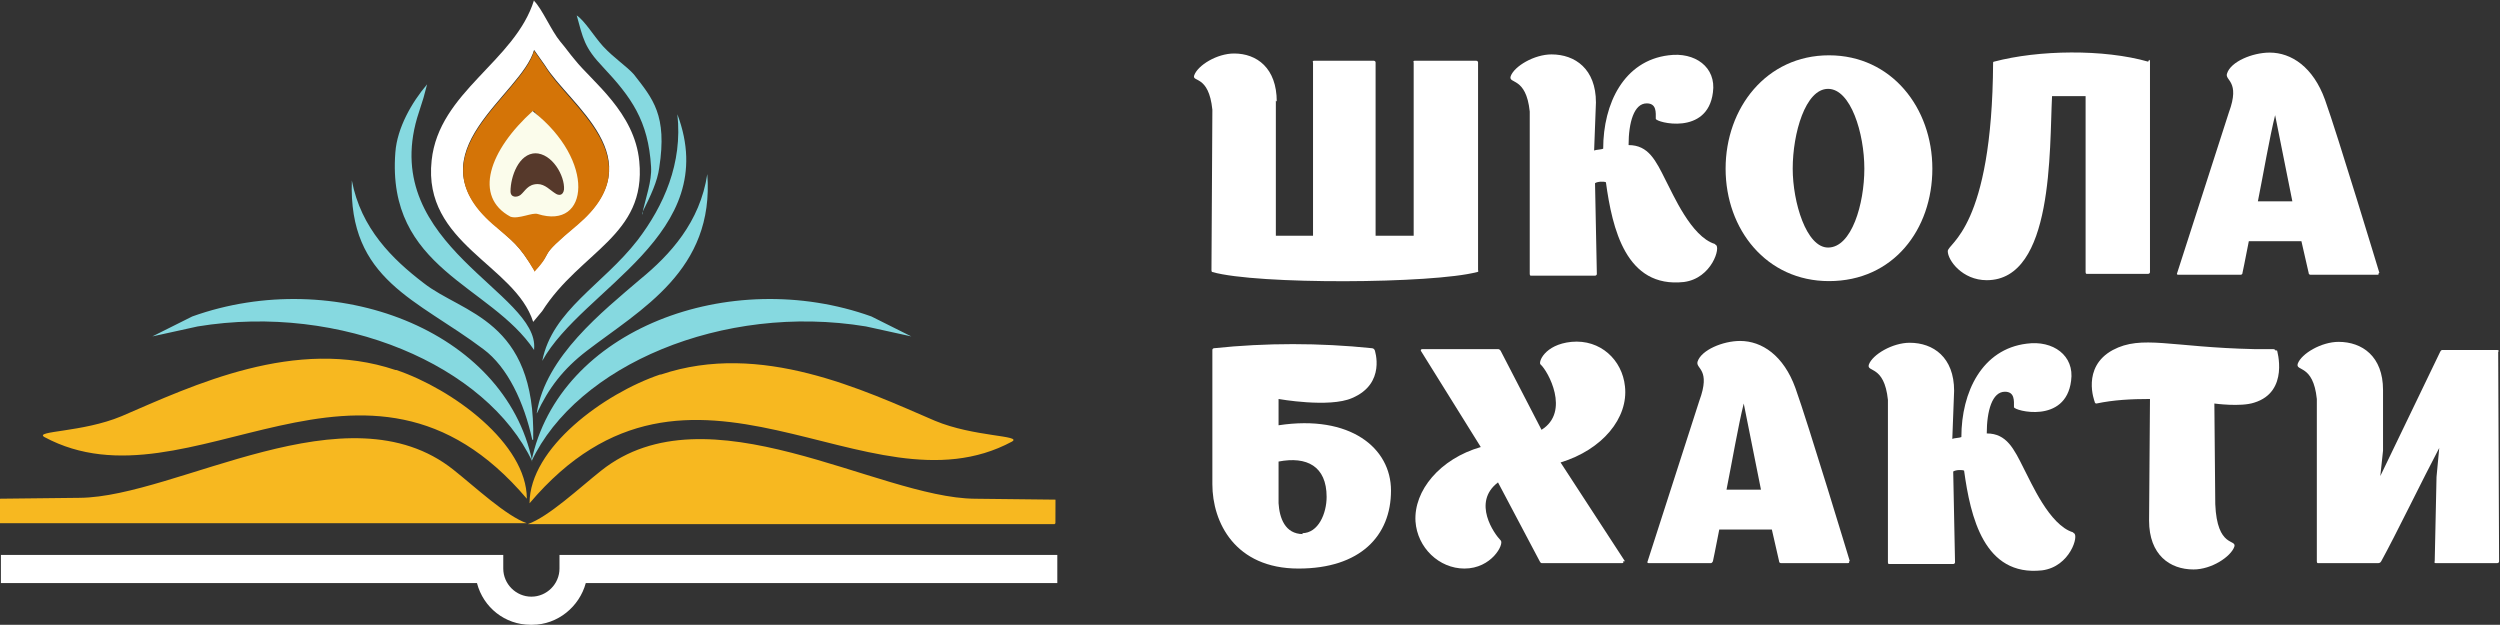
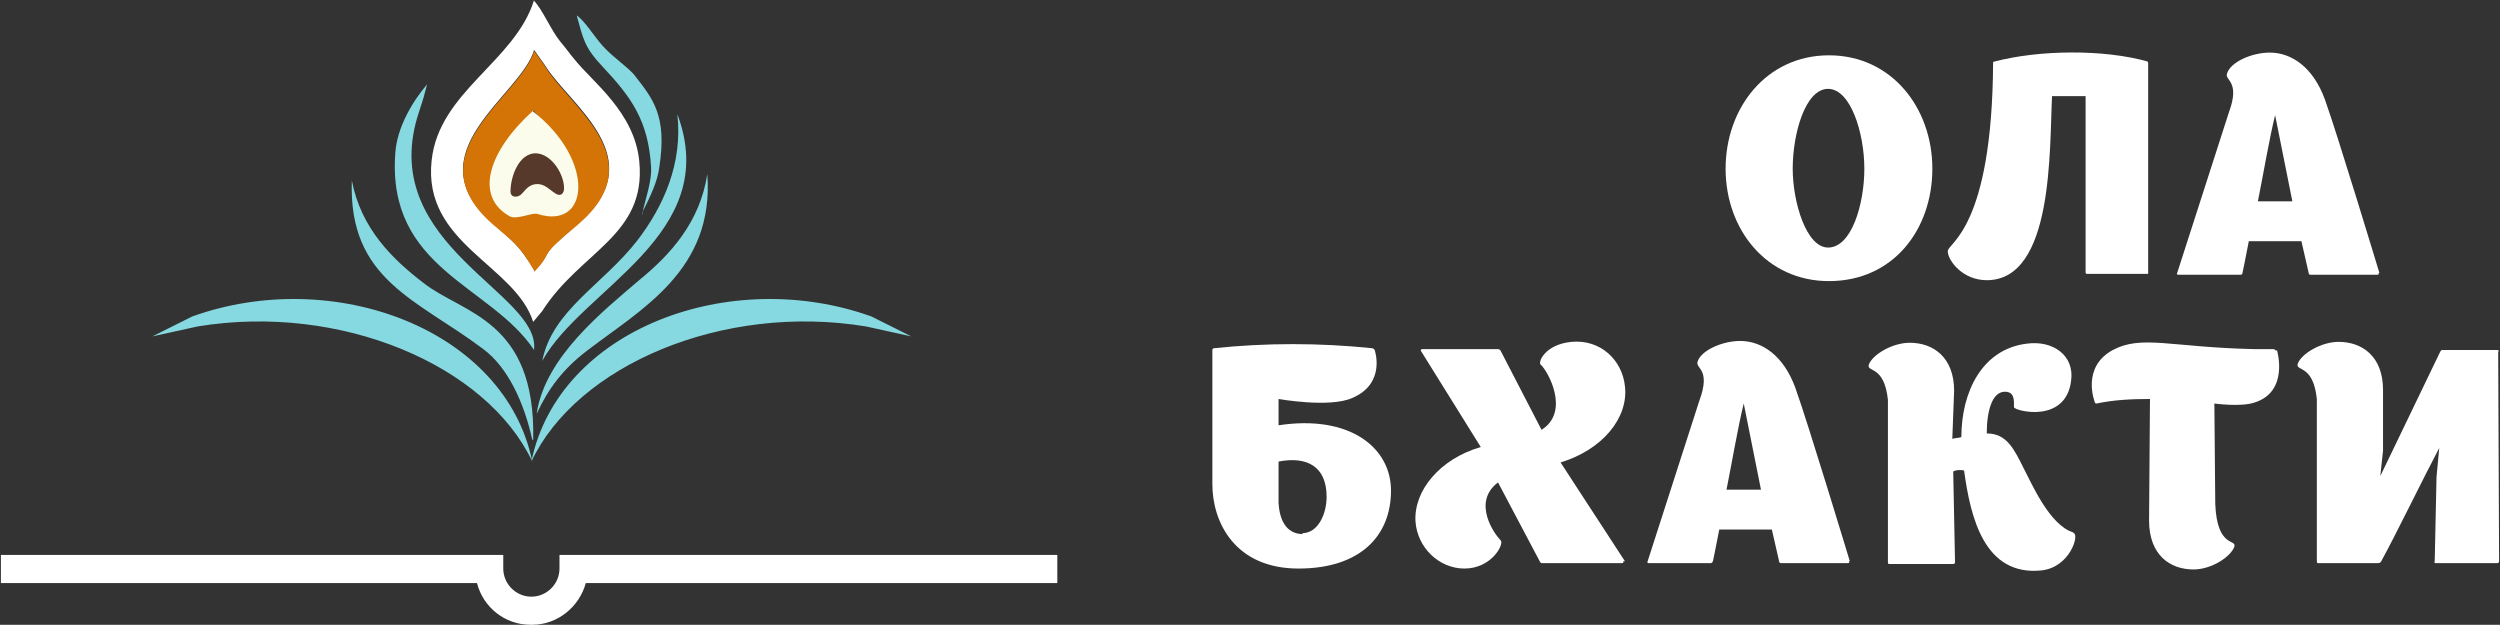
<svg xmlns="http://www.w3.org/2000/svg" xml:space="preserve" width="100%" height="100%" style="shape-rendering:geometricPrecision; text-rendering:geometricPrecision; image-rendering:optimizeQuality; fill-rule:evenodd; clip-rule:evenodd" viewBox="0 0 2.757 0.689">
  <rect x="0" y="0" width="2.757" height="0.689" fill="#333333" stroke="none" />
  <defs>
    <style type="text/css"> .fil4 {fill:#56392B} .fil5 {fill:#86D9E0} .fil2 {fill:#D47407} .fil0 {fill:#F7B820} .fil3 {fill:#FBFCEB} .fil1 {fill:white} </style>
  </defs>
  <g id="Layer_x0020_1">
-     <path class="fil0" d="M0 0.577l0.581 0c-0.023,-0.008 -0.057,-0.04 -0.081,-0.059 -0.117,-0.093 -0.305,0.03 -0.412,0.031l-0.09 0.001 0 0.026zm0.436 -0.169c-0.11,-0.037 -0.223,0.017 -0.302,0.051 -0.043,0.018 -0.097,0.016 -0.085,0.023 0.16,0.086 0.354,-0.142 0.532,0.068 0,-0.061 -0.082,-0.121 -0.144,-0.142zm0.293 0.005c0.11,-0.037 0.223,0.017 0.302,0.051 0.043,0.018 0.097,0.016 0.085,0.023 -0.16,0.086 -0.354,-0.142 -0.532,0.068 0,-0.061 0.082,-0.121 0.144,-0.142zm0.434 0.165l-0.581 0c0.023,-0.008 0.057,-0.04 0.081,-0.059 0.117,-0.093 0.305,0.03 0.412,0.031l0.089 0.001 -8e-005 0.026z" />
    <g id="_708192896">
      <path id="_708192944" class="fil1" d="M2.49 0.222c0.006,-0.03 0.013,-0.071 0.019,-0.095l0.019 0.095 -0.038 0zm0.134 0.079c0,0 -0.046,-0.152 -0.06,-0.191 -0.013,-0.036 -0.037,-0.052 -0.061,-0.052 -0.019,0 -0.043,0.01 -0.047,0.023 -0.003,0.008 0.015,0.008 0.002,0.043 0,0 -0.057,0.177 -0.057,0.177 -0.001,0.002 0.001,0.002 0.001,0.002l0.069 0c0,0 0.002,0 0.002,-0.002 0,0 0.003,-0.014 0.007,-0.035l0.058 0 0.008 0.035c0,0.002 0.002,0.002 0.002,0.002l0.074 0c0,0 0.002,0 0.001,-0.002z" />
-       <path id="_708193016" class="fil1" d="M2.369 0.068c-0.049,-0.014 -0.121,-0.013 -0.17,0 0,0 -0.001,0 -0.001,0.001l0 0c-0.001,0.183 -0.05,0.199 -0.05,0.208 0,0.01 0.016,0.032 0.043,0.032 0.074,0 0.069,-0.145 0.072,-0.203l0.037 0 0 0.194c-0,0.002 0.001,0.002 0.001,0.002l0.068 0c0,0 0.002,0 0.002,-0.002l0 -0.232c0,-0.002 -0.001,-0.002 -0.001,-0.002z" />
+       <path id="_708193016" class="fil1" d="M2.369 0.068c-0.049,-0.014 -0.121,-0.013 -0.17,0 0,0 -0.001,0 -0.001,0.001l0 0c-0.001,0.183 -0.05,0.199 -0.05,0.208 0,0.01 0.016,0.032 0.043,0.032 0.074,0 0.069,-0.145 0.072,-0.203l0.037 0 0 0.194c-0,0.002 0.001,0.002 0.001,0.002l0.068 0l0 -0.232c0,-0.002 -0.001,-0.002 -0.001,-0.002z" />
      <path id="_708193088" class="fil1" d="M1.977 0.186c0,0.037 0.015,0.087 0.039,0.087 0.026,0 0.04,-0.048 0.04,-0.087 0,-0.039 -0.015,-0.088 -0.04,-0.088 -0.025,0 -0.039,0.049 -0.039,0.088zm0.154 0c0,0.067 -0.043,0.124 -0.114,0.124 -0.069,0 -0.114,-0.057 -0.114,-0.124 0,-0.067 0.045,-0.125 0.114,-0.125 0.069,0 0.114,0.058 0.114,0.125z" />
-       <path id="_708193160" class="fil1" d="M1.891 0.269c-0.026,-0.008 -0.046,-0.055 -0.054,-0.07 -0.011,-0.022 -0.019,-0.039 -0.041,-0.039 -0,-0.025 0.006,-0.046 0.02,-0.046 0.011,0 0.01,0.01 0.01,0.017 0,0.004 0.057,0.019 0.063,-0.029 0.004,-0.028 -0.02,-0.045 -0.049,-0.041 -0.049,0.006 -0.072,0.053 -0.072,0.103 -0.002,0.001 -0.008,0.001 -0.01,0.002l0.002 -0.053c0,-0.037 -0.023,-0.053 -0.049,-0.053 -0.019,0 -0.041,0.013 -0.045,0.024 -0.003,0.009 0.017,-0 0.021,0.039 0,0 -0,0.021 0,0.179 -0,0.002 0.001,0.002 0.001,0.002l0.071 0c0,0 0.002,0 0.002,-0.002l-0.002 -0.1c0.003,-0.002 0.01,-0.002 0.012,-0.001 0.007,0.051 0.022,0.117 0.086,0.11 0.031,-0.004 0.041,-0.039 0.035,-0.041z" />
-       <path id="_708193232" class="fil1" d="M1.408 0.112c0,-0.037 -0.022,-0.053 -0.047,-0.053 -0.019,0 -0.04,0.013 -0.044,0.024 -0.003,0.008 0.016,-0.001 0.02,0.038l-0.001 0.177c-0,0.002 0.001,0.002 0.001,0.002 0.049,0.014 0.243,0.013 0.292,0 0,0 0.002,0 0.001,-0.002l-0 -0.229c0,-0.002 -0.002,-0.002 -0.002,-0.002l-0.068 0c0,0 -0.002,0 -0.001,0.002l0 0.191 -0.042 0 -0 -0.191c0,-0.002 -0.002,-0.002 -0.002,-0.002l-0.066 0c0,0 -0.002,0 -0.001,0.002l0 0.191 -0.041 0 0 -0.149z" />
      <path id="_708193304" class="fil1" d="M2.756 0.388c0,-0.002 -0.002,-0.002 -0.002,-0.002l-0.061 0c0,0 -0.001,-0 -0.002,0.002l-0.066 0.137 0.003 -0.028 0 -0.067c0,-0.037 -0.023,-0.053 -0.049,-0.053 -0.019,0 -0.041,0.013 -0.045,0.024 -0.003,0.009 0.017,-0 0.021,0.039 0,0 -0,0.021 0,0.179 -0,0.002 0.001,0.002 0.001,0.002l0.067 0c0,0 0.002,0 0.003,-0.002 0.016,-0.029 0.046,-0.091 0.064,-0.125l-0.003 0.032 -0.002 0.093c-0.001,0.002 0.001,0.002 0.001,0.002l0.068 0c0,0 0.002,0 0.002,-0.002l-0.001 -0.232z" />
      <path id="_708193376" class="fil1" d="M2.511 0.386c0,0 0.014,0.046 -0.025,0.058 -0.015,0.005 -0.044,0.001 -0.044,0.001l0.001 0.111c0.002,0.049 0.024,0.038 0.021,0.047 -0.004,0.011 -0.025,0.025 -0.045,0.025 -0.026,0 -0.049,-0.016 -0.049,-0.054l0.001 -0.134c-0.021,-0 -0.04,0.001 -0.059,0.005 -0.002,0 -0.002,-0.002 -0.002,-0.002 -0,-0 -0.015,-0.038 0.02,-0.057 0.032,-0.017 0.064,-0.003 0.156,-0.001 0.013,0 0.021,-0 0.021,-0 0,0 0.002,0 0.003,0.002z" />
      <path id="_708193448" class="fil1" d="M2.286 0.587c-0.026,-0.008 -0.046,-0.055 -0.054,-0.07 -0.011,-0.022 -0.019,-0.039 -0.041,-0.039 -0,-0.025 0.006,-0.046 0.02,-0.046 0.011,0 0.01,0.01 0.01,0.017 0,0.004 0.057,0.019 0.063,-0.029 0.004,-0.028 -0.02,-0.045 -0.049,-0.041 -0.049,0.006 -0.072,0.053 -0.072,0.103 -0.002,0.001 -0.008,0.001 -0.01,0.002l0.002 -0.053c0,-0.037 -0.023,-0.053 -0.049,-0.053 -0.019,0 -0.041,0.013 -0.045,0.024 -0.003,0.009 0.017,-0 0.021,0.039 0,0 -0,0.021 0,0.179 -0,0.002 0.001,0.002 0.001,0.002l0.071 0c0,0 0.002,0 0.002,-0.002l-0.002 -0.1c0.003,-0.002 0.01,-0.002 0.012,-0.001 0.007,0.051 0.022,0.117 0.086,0.11 0.031,-0.004 0.041,-0.039 0.035,-0.041z" />
      <path id="_708193520" class="fil1" d="M2.039 0.619c0.001,0.002 -0.001,0.002 -0.001,0.002l-0.074 0c0,0 -0.002,0 -0.002,-0.002l-0.008 -0.035 -0.058 0c-0.004,0.021 -0.007,0.035 -0.007,0.035 -0.001,0.002 -0.002,0.002 -0.002,0.002l-0.069 0c0,0 -0.002,0 -0.001,-0.002 0,0 0.057,-0.177 0.057,-0.177 0.013,-0.035 -0.004,-0.035 -0.002,-0.043 0.004,-0.013 0.028,-0.023 0.047,-0.023 0.024,0 0.048,0.016 0.061,0.052 0.014,0.039 0.06,0.191 0.06,0.191zm-0.135 -0.079l0.038 0 -0.019 -0.095c-0.006,0.024 -0.013,0.065 -0.019,0.095z" />
      <path id="_708193592" class="fil1" d="M1.792 0.619l-0.071 -0.109c0.046,-0.014 0.075,-0.049 0.071,-0.084 -0.003,-0.029 -0.027,-0.052 -0.059,-0.049 -0.03,0.003 -0.037,0.023 -0.034,0.025 0.008,0.007 0.033,0.052 0.001,0.072l-0.045 -0.087c0,0 -0.001,-0.002 -0.003,-0.002l-0.083 0c-0.003,0 -0.002,0.002 -0.002,0.002l0.066 0.106c-0.045,0.013 -0.074,0.048 -0.072,0.082 0.002,0.029 0.026,0.052 0.054,0.052 0.03,0 0.044,-0.027 0.04,-0.031 -0.007,-0.007 -0.032,-0.042 -0.003,-0.064l0.046 0.087c0,0 0.001,0.002 0.002,0.002l0.089 0c0.002,0 0.001,-0.002 0.001,-0.002z" />
      <path id="_708193664" class="fil1" d="M1.41 0.47l0 -0.03c0,0 0.056,0.01 0.081,-0.001 0.038,-0.016 0.025,-0.053 0.025,-0.053 -0.001,-0.002 -0.003,-0.002 -0.003,-0.002 -0.058,-0.006 -0.117,-0.006 -0.174,0 0,0 -0.002,0 -0.002,0.002l-0 0.148c0,0.042 0.025,0.093 0.095,0.093 0.068,0 0.102,-0.036 0.102,-0.086 0,-0.047 -0.045,-0.084 -0.124,-0.072zm0.027 0.119c-0.02,0 -0.026,-0.018 -0.027,-0.034l0 -0.046c0.031,-0.006 0.053,0.005 0.053,0.039 0,0.018 -0.009,0.04 -0.027,0.04z" />
    </g>
    <path class="fil1" d="M0.585 0.689c-0.028,0 -0.052,-0.019 -0.059,-0.046l-0.525 0 0 -0.031 0.554 0 0 0.015c0,0.017 0.014,0.031 0.031,0.031 0.017,0 0.031,-0.014 0.031,-0.031l0 -0.015 0.549 0 0 0.031 -0.52 0c-0.007,0.026 -0.031,0.046 -0.059,0.046z" />
    <path class="fil1" d="M0.589 5.7801e-015c-0.021,0.068 -0.105,0.101 -0.113,0.177 -0.01,0.092 0.092,0.115 0.112,0.178l0.01 -0.012c0.042,-0.066 0.115,-0.083 0.107,-0.165 -0.005,-0.054 -0.052,-0.088 -0.071,-0.112 -0.006,-0.007 -0.01,-0.013 -0.016,-0.02 -0.01,-0.012 -0.02,-0.036 -0.029,-0.045zm0.001 0.299c-0.019,-0.031 -0.024,-0.032 -0.047,-0.053 -0.089,-0.078 0.032,-0.141 0.046,-0.191l0.012 0.017c0.027,0.044 0.121,0.103 0.036,0.175 -0.047,0.04 -0.024,0.026 -0.047,0.051z" />
    <path class="fil2" d="M0.59 0.299c0.023,-0.025 -0.001,-0.011 0.047,-0.051 0.085,-0.072 -0.01,-0.131 -0.036,-0.175l-0.012 -0.017c-0.013,0.049 -0.135,0.113 -0.046,0.191 0.023,0.02 0.029,0.022 0.047,0.053zm-7e-005 -0.067c-0.011,-0.014 -0.011,-0.013 -0.023,-0.024 -0.037,-0.035 0.012,-0.061 0.021,-0.086 0.001,0.001 0.002,0.001 0.002,0.002 0.013,0.013 0.036,0.04 0.037,0.056 0,0.018 -0.021,0.037 -0.037,0.052z" />
    <path class="fil3" d="M0.588 0.122c-0.049,0.044 -0.066,0.095 -0.025,0.117 0.009,0.003 0.024,-0.005 0.03,-0.003 0.057,0.018 0.064,-0.059 -0.005,-0.113z" />
    <path class="fil4" d="M0.59 0.169c0.019,0 0.033,0.025 0.032,0.04 -0.001,0.007 -0.006,0.007 -0.01,0.004 -0.005,-0.003 -0.011,-0.01 -0.019,-0.01 -0.011,0 -0.014,0.008 -0.019,0.012 -0.004,0.003 -0.011,0.003 -0.011,-0.004 0,-0.016 0.009,-0.042 0.028,-0.042z" />
    <path class="fil5" d="M0.586 0.509c0.03,-0.146 0.219,-0.216 0.375,-0.16l0.044 0.022 -0.05 -0.011c-0.158,-0.026 -0.319,0.043 -0.369,0.149zm0.006 -0.053c0.013,-0.028 0.029,-0.049 0.055,-0.069 0.06,-0.046 0.141,-0.089 0.133,-0.195 -0.008,0.053 -0.041,0.089 -0.074,0.116 -0.042,0.036 -0.104,0.085 -0.114,0.147zm0.006 -0.058c0.044,-0.08 0.199,-0.139 0.149,-0.272 0.006,0.054 -0.015,0.101 -0.044,0.139 -0.038,0.049 -0.094,0.077 -0.105,0.133zm0.11 -0.161c0.004,-0.019 0.011,-0.037 0.01,-0.053 -0.003,-0.051 -0.022,-0.077 -0.053,-0.11 -0.021,-0.022 -0.022,-0.032 -0.029,-0.057 0.009,0.006 0.019,0.023 0.029,0.034 0.012,0.013 0.026,0.022 0.034,0.031 0.021,0.027 0.037,0.045 0.028,0.103 -0.002,0.015 -0.009,0.03 -0.019,0.05zm-0.119 0.149c-0.048,-0.072 -0.163,-0.089 -0.153,-0.218 0.002,-0.027 0.018,-0.055 0.035,-0.075l-0.004 0.015 -0.007 0.022c-0.041,0.141 0.135,0.193 0.129,0.255zm-0.002 0.099c-0.009,-0.041 -0.027,-0.08 -0.054,-0.1 -0.073,-0.055 -0.149,-0.076 -0.145,-0.186 0.01,0.053 0.045,0.087 0.079,0.113 0.043,0.034 0.124,0.04 0.121,0.173zm-0 0.024c-0.03,-0.146 -0.219,-0.216 -0.375,-0.16l-0.044 0.022 0.05 -0.011c0.158,-0.026 0.319,0.043 0.369,0.149z" />
  </g>
</svg>